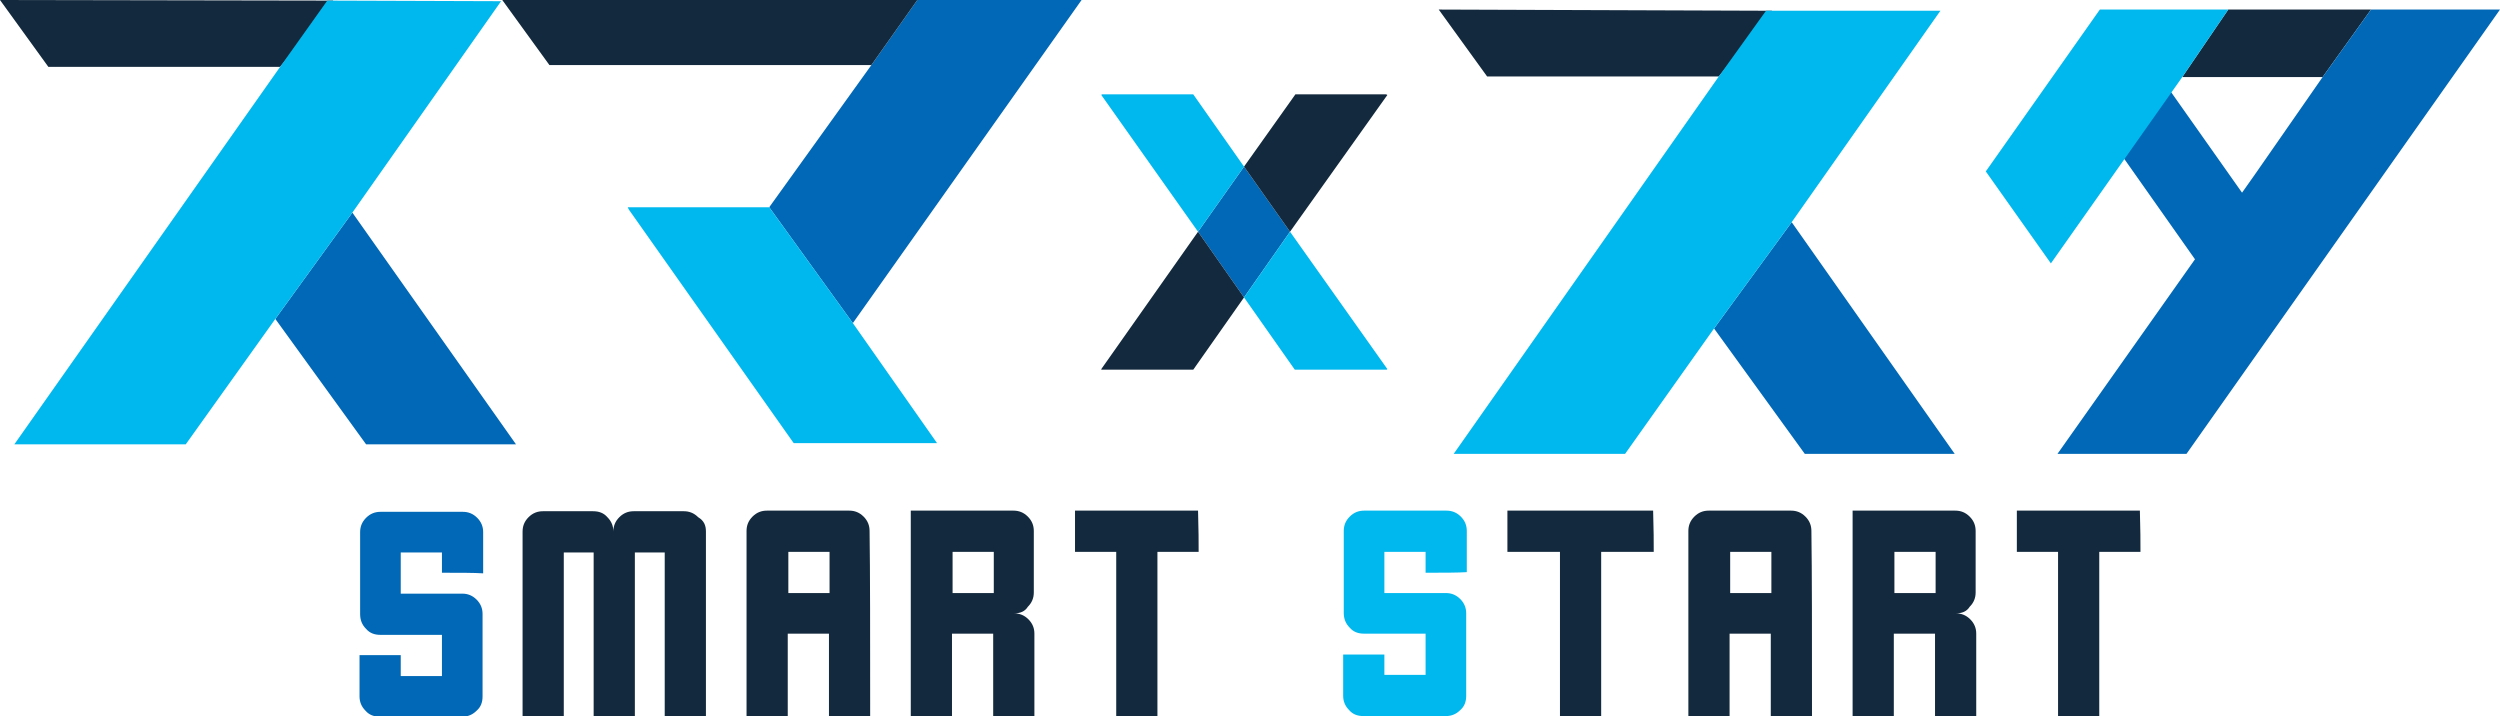
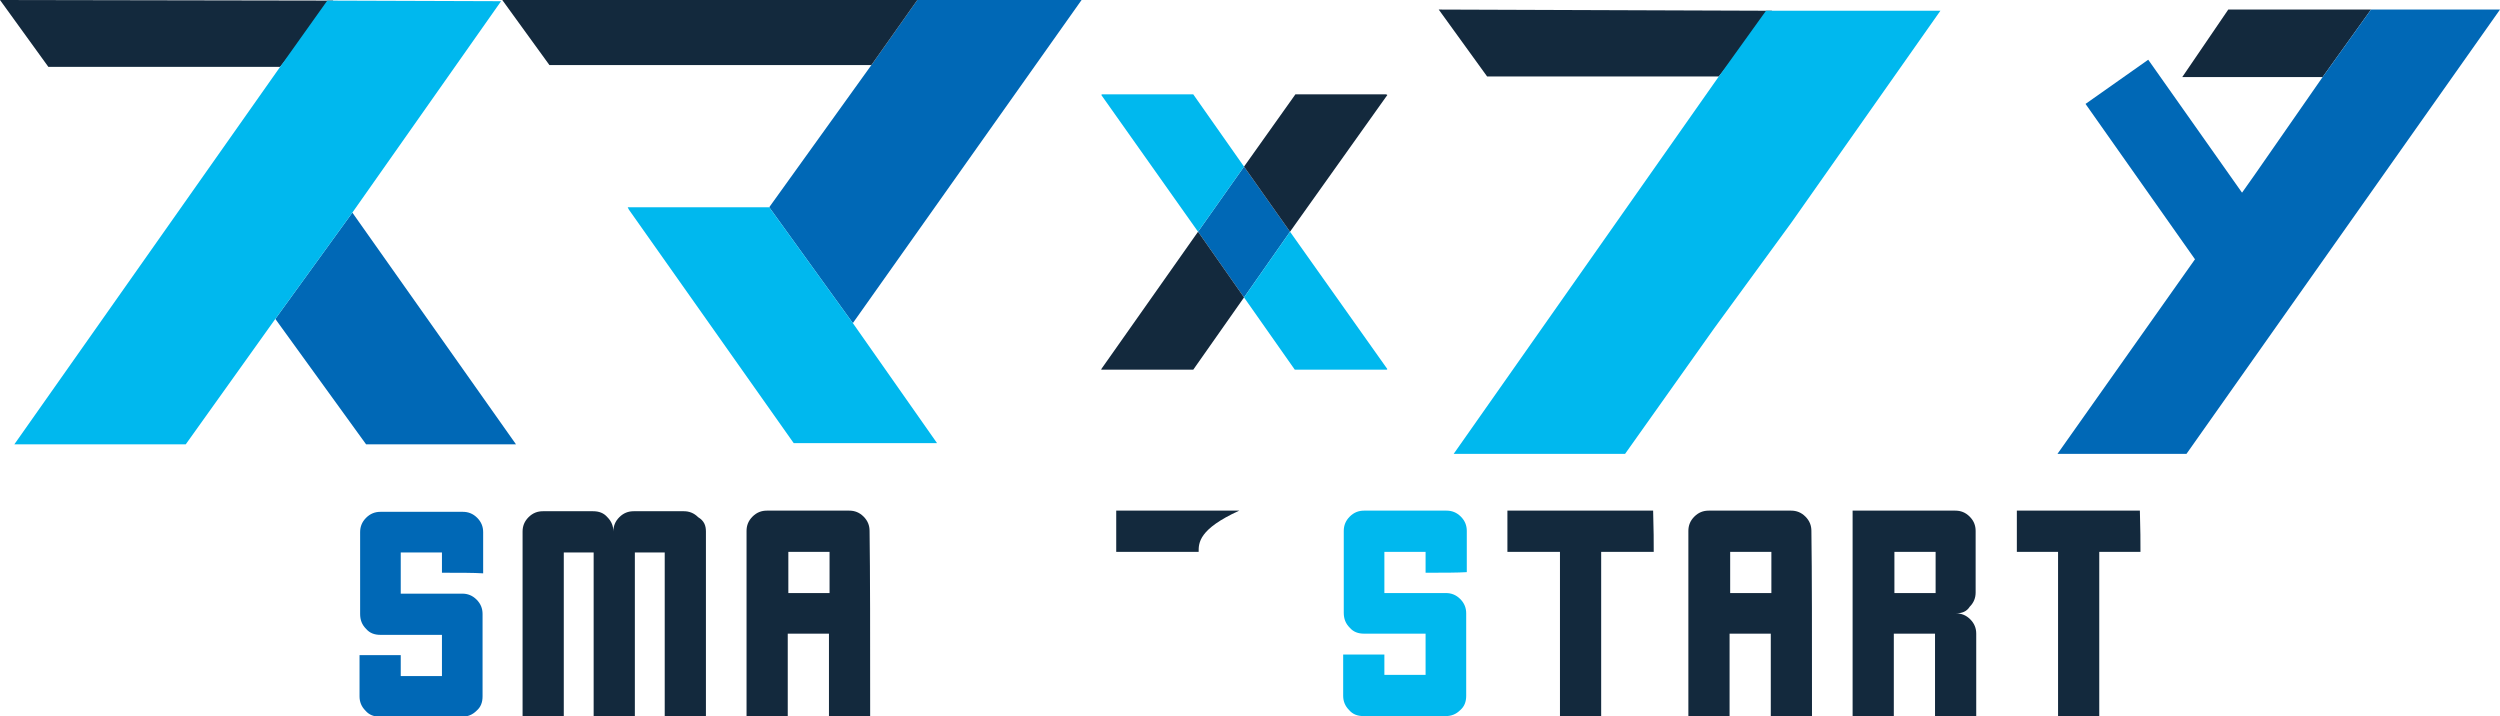
<svg xmlns="http://www.w3.org/2000/svg" version="1.1" id="レイヤー_1" x="0px" y="0px" viewBox="0 0 418.6 119.9" style="enable-background:new 0 0 418.6 119.9;" xml:space="preserve">
  <style type="text/css"> .st0{fill:#0068B6;} .st1{fill:#00B8EE;} .st2{fill:#13293D;} </style>
  <g>
    <g>
      <g>
        <polyline class="st0" points="142.8,54.1 181.1,0 153.6,0 145.9,10.9 128.8,34.7 " />
        <polyline class="st1" points="128.8,34.7 105.1,34.7 105.3,35.1 132.9,74.2 156.9,74.2 142.8,54.1 " />
        <polyline class="st2" points="153.6,0 84.1,0 92,10.9 145.9,10.9 " />
      </g>
      <g>
        <polyline class="st0" points="46.1,53.4 61.3,74.4 86.4,74.4 59,35.6 " />
        <polygon class="st2" points="55.8,0.1 0,0 8.1,11.2 46.9,11.2 " />
        <polygon class="st1" points="46.9,11.2 2.4,74.4 31.1,74.4 46.1,53.4 59,35.6 83.9,0.2 54.8,0.1 " />
      </g>
      <g>
        <polygon class="st0" points="382.7,42.6 359.7,10 349.2,17.4 374,52.6 " />
        <polygon class="st2" points="397,1.6 373.1,1.6 365.4,12.9 388.9,12.9 " />
        <polygon class="st0" points="388.9,12.9 377.5,29.3 344.5,76 366.1,76 418.6,1.6 397,1.6 " />
-         <polygon class="st1" points="373.1,1.6 351.6,1.6 332.5,28.7 343.4,44.1 365.4,12.9 " />
      </g>
      <g>
-         <polyline class="st0" points="287,55 302.2,76 327.3,76 300,37.2 " />
        <polygon class="st2" points="296.7,1.8 240.9,1.6 249,12.8 287.8,12.8 " />
        <polygon class="st1" points="287.8,12.8 243.4,76 272.1,76 287,55 300,37.2 324.9,1.8 295.7,1.8 " />
      </g>
      <g>
        <polygon class="st0" points="216,38.8 208.3,49.8 200.6,38.8 208.3,27.9 " />
        <polygon class="st1" points="184.5,15.8 184.4,15.9 200.6,38.8 208.3,27.9 199.8,15.8 " />
        <polygon class="st2" points="216.9,15.8 208.3,27.9 216,38.8 232.3,15.9 232.1,15.8 " />
        <polygon class="st2" points="199.8,61.9 208.3,49.8 200.6,38.8 184.4,61.8 184.4,61.9 " />
        <polygon class="st1" points="232.2,61.9 232.3,61.8 216,38.8 208.3,49.8 216.8,61.9 " />
      </g>
    </g>
    <g>
      <g>
        <path class="st0" d="M74,95.9c0-0.8,0-1.9,0-3.4c-1.5,0-3.8,0-6.9,0c0,1.5,0,3.8,0,6.9c2.3,0,5.7,0,10.3,0c0.9,0,1.7,0.3,2.4,1 c0.7,0.7,1,1.5,1,2.4c0,3.1,0,7.7,0,13.8c0,1-0.3,1.8-1,2.4c-0.7,0.7-1.5,1-2.4,1c-3.1,0-7.7,0-13.8,0c-1,0-1.8-0.3-2.4-1 c-0.7-0.7-1-1.5-1-2.4c0-1.5,0-3.8,0-6.9c1.5,0,3.8,0,6.9,0c0,0.7,0,1.9,0,3.5c1.6,0,3.9,0,6.9,0c0-1.6,0-3.9,0-6.9 c-2.3,0-5.7,0-10.3,0c-1,0-1.8-0.3-2.4-1c-0.7-0.7-1-1.5-1-2.5c0-1.5,0-3.4,0-5.7c0-2.3,0-5,0-8c0-0.9,0.3-1.7,1-2.4 c0.7-0.7,1.5-1,2.4-1c3,0,7.6,0,13.8,0c0.9,0,1.7,0.3,2.4,1c0.7,0.7,1,1.5,1,2.4c0,1.6,0,3.9,0,6.9C79.3,95.9,77,95.9,74,95.9z" />
        <path class="st2" d="M118.2,89c0,6.9,0,17.2,0,31c-1.5,0-3.8,0-6.9,0c0-6.1,0-15.3,0-27.5c-1.5,0-1.9,0-5,0c0,6.1,0,15.3,0,27.5 c-1.5,0-3.8,0-6.9,0c0-6.1,0-15.3,0-27.5c-1.5,0-1.9,0-5,0c0,6.1,0,15.3,0,27.5c-1.5,0-3.8,0-6.9,0c0-2.6,0-6.5,0-11.7 c0-2.1,0-4.8,0-8c0-3.2,0-7,0-11.3c0-0.9,0.3-1.7,1-2.4c0.7-0.7,1.5-1,2.4-1c2.3,0,3.8,0,8.4,0c1,0,1.8,0.3,2.4,1 c0.7,0.7,1,1.5,1,2.4c0-0.9,0.3-1.7,1-2.4c0.7-0.7,1.5-1,2.4-1c2.3,0,3.8,0,8.4,0c0.9,0,1.7,0.3,2.4,1 C117.9,87.2,118.2,88,118.2,89z" />
        <path class="st2" d="M145.7,119.9c-1.5,0-3.8,0-6.9,0c0-3,0-7.6,0-13.8c-1.5,0-3.8,0-6.9,0c0,3,0,7.6,0,13.8c-1.5,0-3.8,0-6.9,0 c0-2.6,0-6.5,0-11.7c0-2.1,0-4.8,0-8c0-3.2,0-7,0-11.3c0-0.9,0.3-1.7,1-2.4c0.7-0.7,1.5-1,2.4-1c3,0,7.6,0,13.8,0 c0.9,0,1.7,0.3,2.4,1c0.7,0.7,1,1.5,1,2.4C145.7,95.9,145.7,106.2,145.7,119.9z M138.9,99.3c0-0.3,0-0.7,0-1.2c0-1.3,0-3.2,0-5.7 c-1.5,0-3.8,0-6.9,0c0,1.5,0,3.8,0,6.9C133.5,99.3,135.8,99.3,138.9,99.3z" />
-         <path class="st2" d="M169.8,102.7c0.9,0,1.7,0.3,2.4,1c0.7,0.7,1,1.5,1,2.4c0,3,0,7.6,0,13.8c-1.5,0-3.8,0-6.9,0 c0-3,0-7.6,0-13.8c-1.5,0-3.8,0-6.9,0c0,3,0,7.6,0,13.8c-1.5,0-3.8,0-6.9,0c0-3,0-7.6,0-13.8c0-1.5,0-3.8,0-6.9 c0-1.5,0-3.4,0-5.7c0-2.3,0-5,0-8c1.5,0,3.8,0,6.9,0c2.3,0,5.7,0,10.3,0c0.9,0,1.7,0.3,2.4,1c0.7,0.7,1,1.5,1,2.4 c0,2.3,0,5.7,0,10.3c0,0.9-0.3,1.7-1,2.4C171.6,102.4,170.8,102.7,169.8,102.7z M166.4,99.3c0-0.3,0-0.7,0-1.2c0-1.3,0-3.2,0-5.7 c-1.5,0-3.8,0-6.9,0c0,1.5,0,3.8,0,6.9C161,99.3,163.3,99.3,166.4,99.3z" />
-         <path class="st2" d="M200.7,92.4c-3,0-5.3,0-6.9,0c0,13.8,0,22.9,0,27.5c-3.4,0-5.7,0-6.9,0c0-13.7,0-22.9,0-27.5 c-3.4,0-5.7,0-6.9,0c0-1.7,0-3.1,0-4.3s0-2,0-2.6c10.3,0,17.2,0,20.6,0C200.7,88.6,200.7,90.9,200.7,92.4z" />
+         <path class="st2" d="M200.7,92.4c-3,0-5.3,0-6.9,0c0,13.8,0,22.9,0,27.5c0-13.7,0-22.9,0-27.5 c-3.4,0-5.7,0-6.9,0c0-1.7,0-3.1,0-4.3s0-2,0-2.6c10.3,0,17.2,0,20.6,0C200.7,88.6,200.7,90.9,200.7,92.4z" />
      </g>
      <g>
        <path class="st1" d="M238.7,95.9c0-0.8,0-1.9,0-3.5c-1.5,0-3.8,0-6.9,0c0,1.5,0,3.8,0,6.9c2.3,0,5.7,0,10.3,0 c0.9,0,1.7,0.3,2.4,1c0.7,0.7,1,1.5,1,2.4c0,3.1,0,7.7,0,13.8c0,1-0.3,1.8-1,2.4c-0.7,0.7-1.5,1-2.4,1c-3.1,0-7.7,0-13.8,0 c-1,0-1.8-0.3-2.4-1c-0.7-0.7-1-1.5-1-2.4c0-1.5,0-3.8,0-6.9c1.5,0,3.8,0,6.9,0c0,0.7,0,1.9,0,3.4c1.6,0,3.9,0,6.9,0 c0-1.6,0-3.9,0-6.9c-2.3,0-5.7,0-10.3,0c-1,0-1.8-0.3-2.4-1c-0.7-0.7-1-1.5-1-2.5c0-1.5,0-3.4,0-5.7s0-5,0-8c0-0.9,0.3-1.7,1-2.4 c0.7-0.7,1.5-1,2.4-1c3,0,7.6,0,13.8,0c0.9,0,1.7,0.3,2.4,1c0.7,0.7,1,1.5,1,2.4c0,1.6,0,3.9,0,6.9 C244,95.9,241.7,95.9,238.7,95.9z" />
        <path class="st2" d="M276.9,92.4c-3,0-7.2,0-8.8,0c0,13.8,0,22.9,0,27.5c-3.4,0-5.7,0-6.9,0c0-13.7,0-22.9,0-27.5 c-3.4,0-7.6,0-8.8,0c0-1.7,0-3.1,0-4.3s0-2,0-2.6c10.3,0,21,0,24.4,0C276.9,88.6,276.9,90.9,276.9,92.4z" />
        <path class="st2" d="M303.4,119.9c-1.5,0-3.8,0-6.9,0c0-3,0-7.6,0-13.8c-1.5,0-3.8,0-6.9,0c0,3,0,7.6,0,13.8c-1.5,0-3.8,0-6.9,0 c0-2.6,0-6.5,0-11.7c0-2.1,0-4.8,0-8c0-3.2,0-7,0-11.3c0-0.9,0.3-1.7,1-2.4c0.7-0.7,1.5-1,2.4-1c3,0,7.6,0,13.8,0 c0.9,0,1.7,0.3,2.4,1c0.7,0.7,1,1.5,1,2.4C303.4,95.9,303.4,106.2,303.4,119.9z M296.6,99.3c0-0.3,0-0.7,0-1.2c0-1.3,0-3.2,0-5.7 c-1.5,0-3.8,0-6.9,0c0,1.5,0,3.8,0,6.9C291.2,99.3,293.5,99.3,296.6,99.3z" />
        <path class="st2" d="M327.5,102.7c0.9,0,1.7,0.3,2.4,1c0.7,0.7,1,1.5,1,2.4c0,3,0,7.6,0,13.8c-1.5,0-3.8,0-6.9,0 c0-3,0-7.6,0-13.8c-1.5,0-3.8,0-6.9,0c0,3,0,7.6,0,13.8c-1.5,0-3.8,0-6.9,0c0-3,0-7.6,0-13.8c0-1.5,0-3.8,0-6.9 c0-1.5,0-3.4,0-5.7c0-2.3,0-5,0-8c1.5,0,3.8,0,6.9,0c2.3,0,5.7,0,10.3,0c0.9,0,1.7,0.3,2.4,1c0.7,0.7,1,1.5,1,2.4 c0,2.3,0,5.7,0,10.3c0,0.9-0.3,1.7-1,2.4C329.3,102.4,328.5,102.7,327.5,102.7z M324.1,99.3c0-0.3,0-0.7,0-1.2c0-1.3,0-3.2,0-5.7 c-1.5,0-3.8,0-6.9,0c0,1.5,0,3.8,0,6.9C318.7,99.3,321,99.3,324.1,99.3z" />
        <path class="st2" d="M358.4,92.4c-3,0-5.3,0-6.9,0c0,13.8,0,22.9,0,27.5c-3.4,0-5.7,0-6.9,0c0-13.7,0-22.9,0-27.5 c-3.4,0-5.7,0-6.9,0c0-1.7,0-3.1,0-4.3s0-2,0-2.6c10.3,0,17.2,0,20.6,0C358.4,88.6,358.4,90.9,358.4,92.4z" />
      </g>
    </g>
  </g>
</svg>